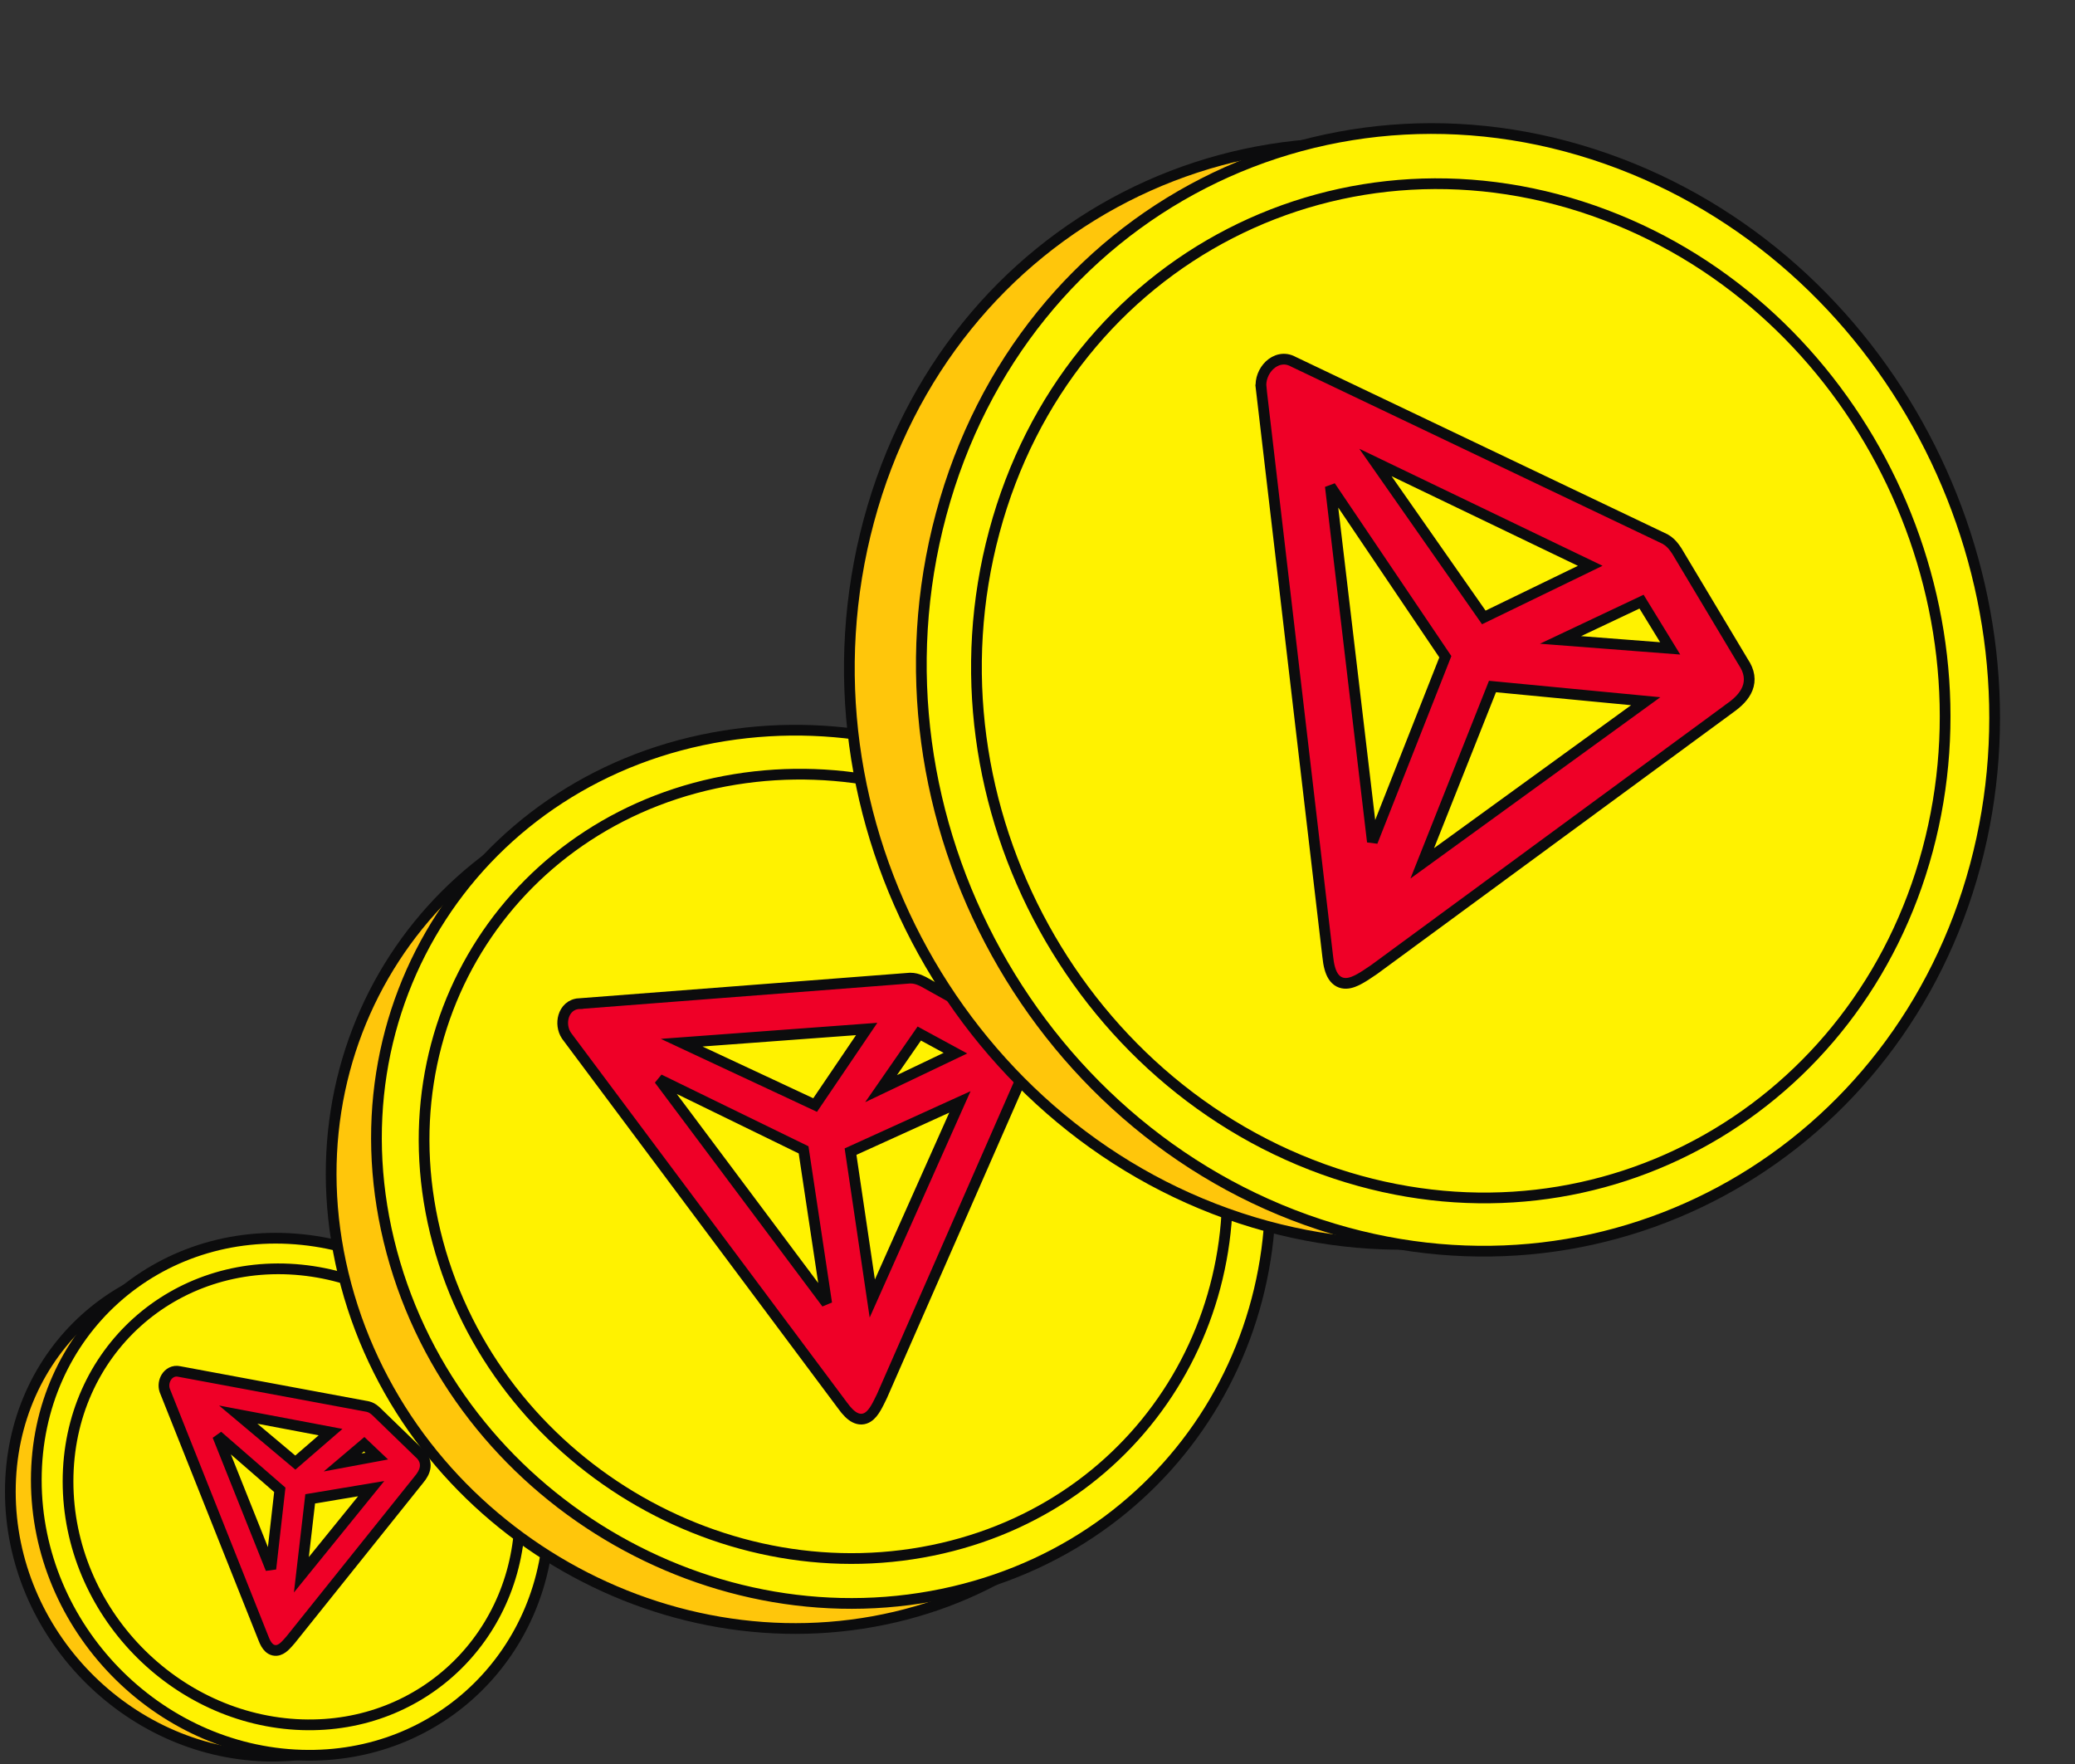
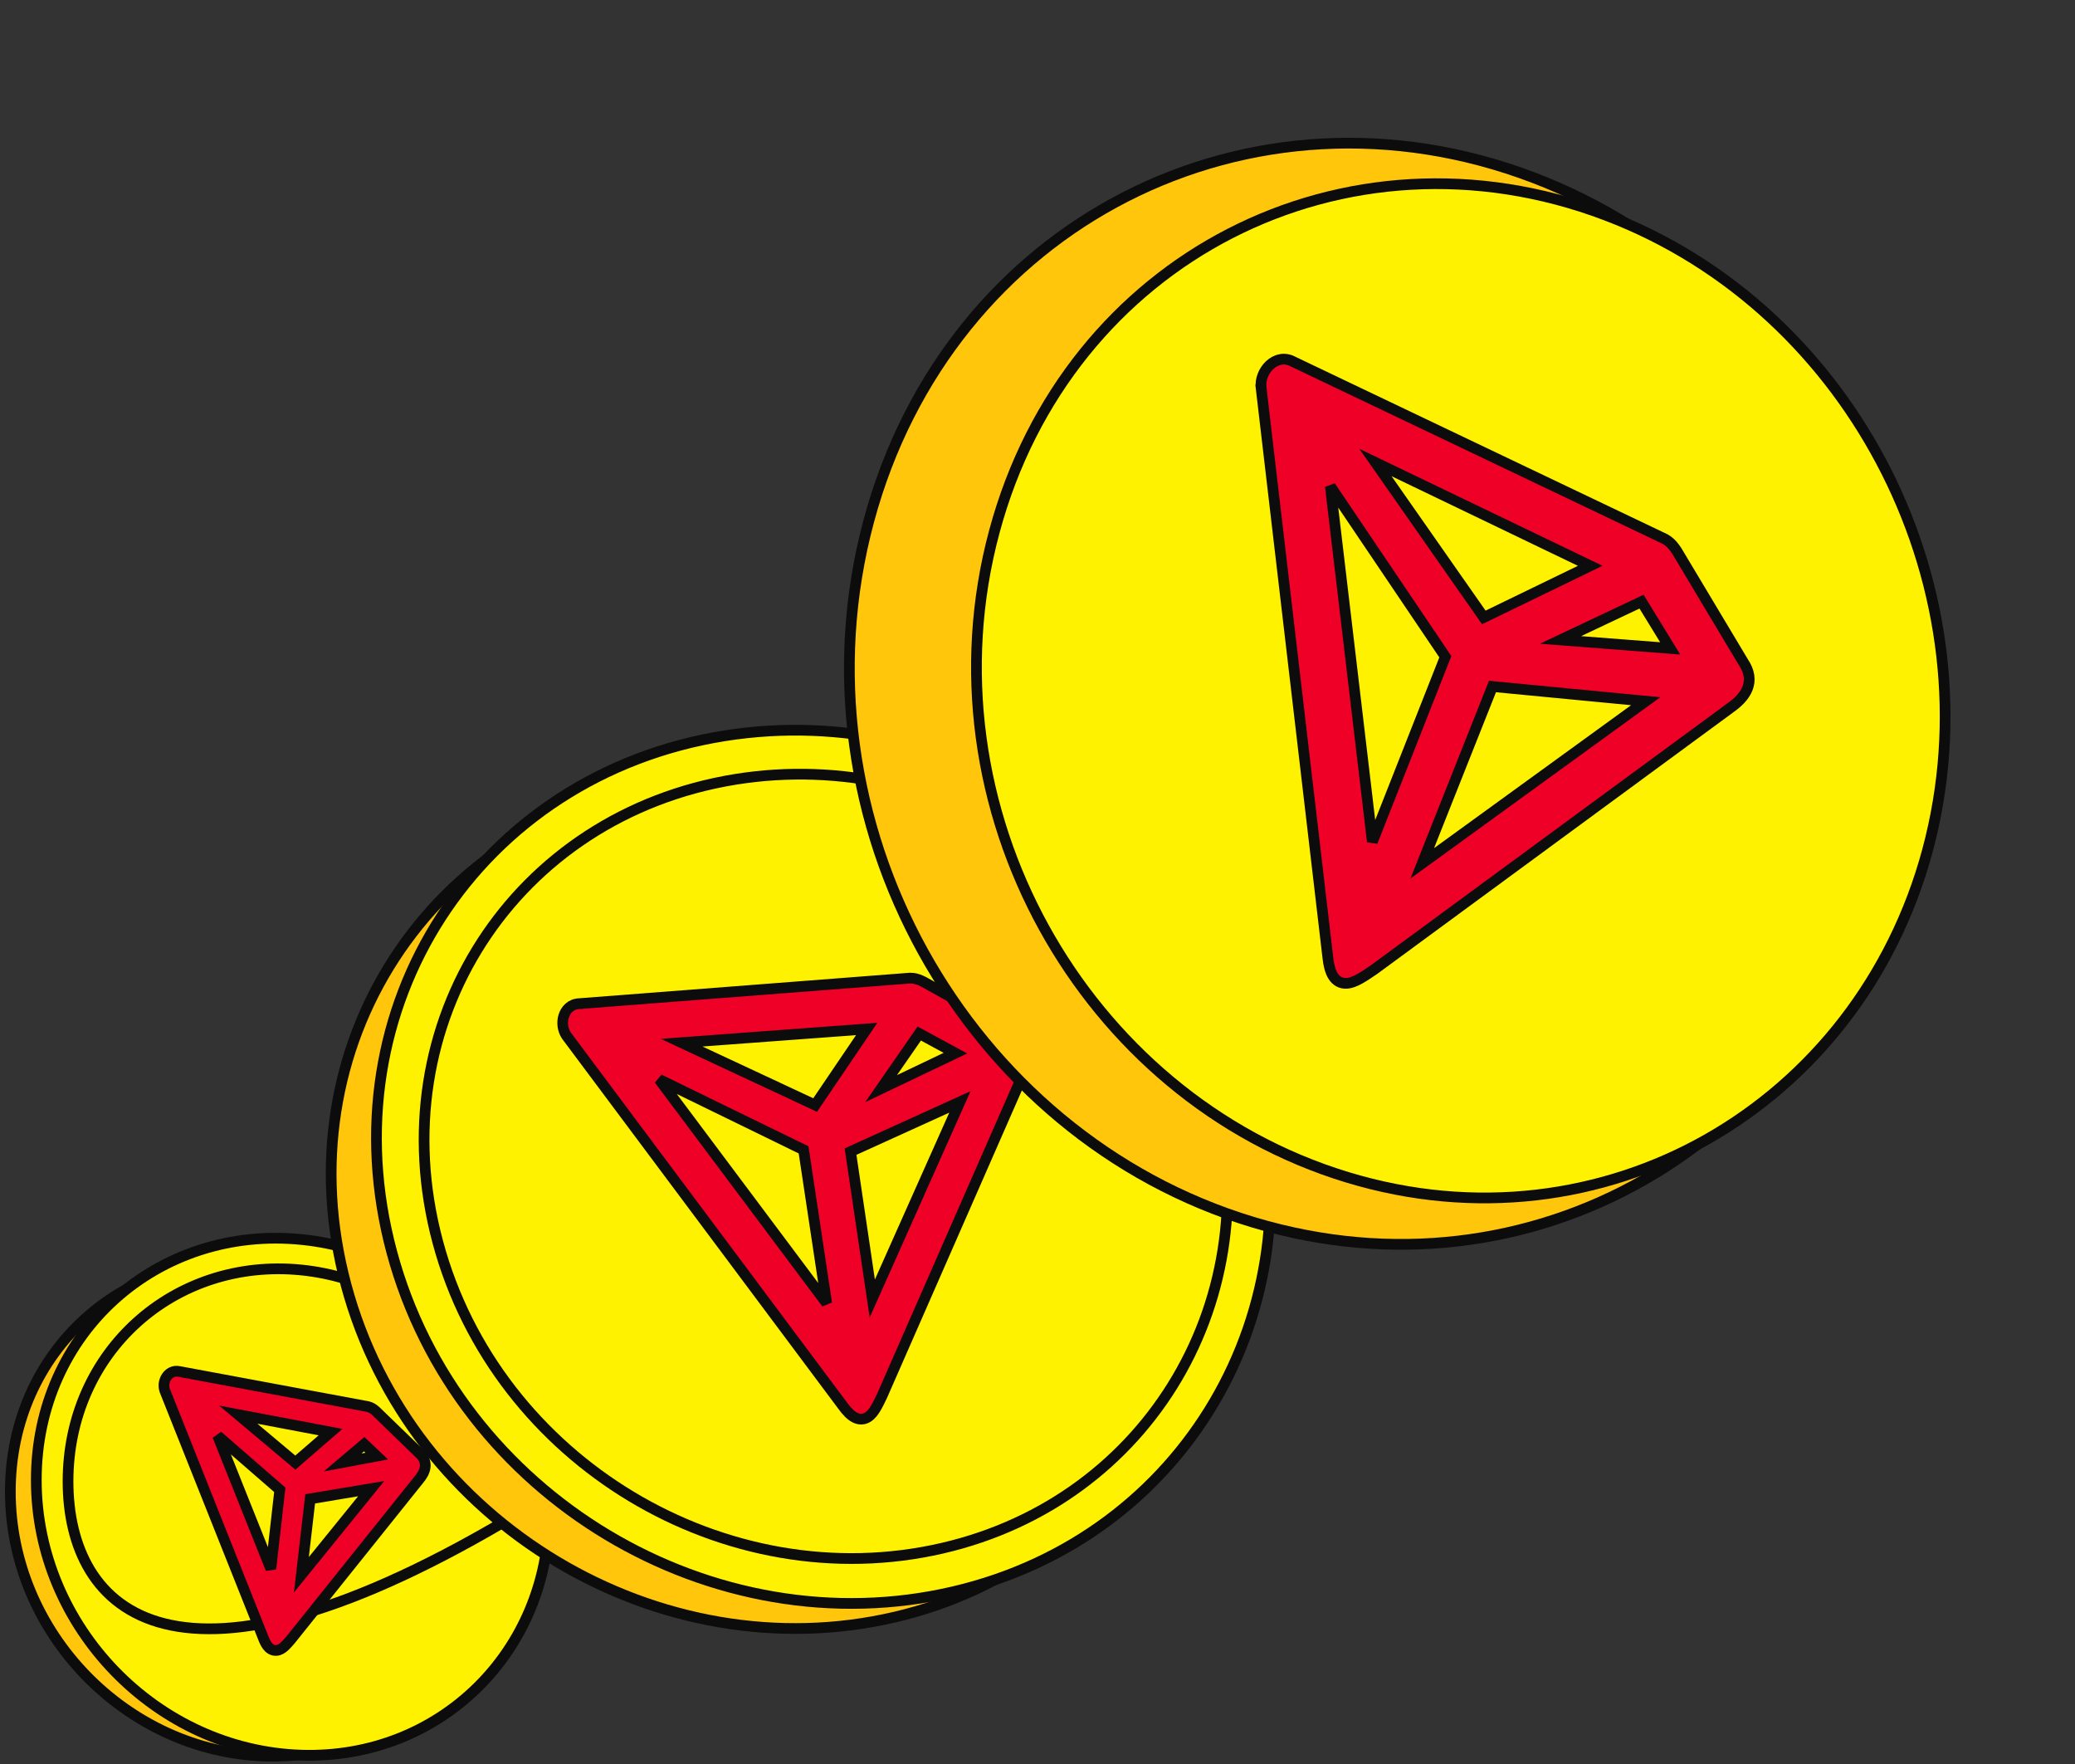
<svg xmlns="http://www.w3.org/2000/svg" width="387" height="329" viewBox="0 0 387 329" fill="none">
  <rect x="0" y="0" width="387" height="329" fill="#333333" stroke="none" />
  <path d="M1.928 278.152C1.928 251.777 23.568 232.655 49.33 235.312C74.13 237.87 93.557 259.819 93.558 284.405L93.543 285.551C92.951 309.543 73.817 328.207 49.463 327.466C23.657 326.681 1.928 304.584 1.928 278.152Z" fill="#FFC60B" stroke="#0C0C0D" stroke-width="2" />
  <path d="M6.77 275.989C6.77 248.419 29.446 228.38 56.377 231.158C82.209 233.822 102.399 256.642 102.399 282.241C102.399 307.885 82.137 328.09 56.244 327.302C29.357 326.484 6.77 303.501 6.77 275.989Z" fill="#FFF200" stroke="#0C0C0D" stroke-width="2" />
-   <path d="M12.688 276.25C12.688 252.052 32.508 234.451 56.175 236.824C79.033 239.117 96.988 259.325 96.988 282.014C96.988 304.657 79.105 322.386 56.308 321.627C32.597 320.838 12.688 300.505 12.688 276.25Z" fill="#FFF200" stroke="#0C0C0D" stroke-width="2" />
+   <path d="M12.688 276.25C12.688 252.052 32.508 234.451 56.175 236.824C79.033 239.117 96.988 259.325 96.988 282.014C32.597 320.838 12.688 300.505 12.688 276.25Z" fill="#FFF200" stroke="#0C0C0D" stroke-width="2" />
  <path d="M31.004 256.845C31.458 256.099 32.345 255.495 33.472 255.763L68.58 262.296L68.612 262.302L68.644 262.311C69.155 262.442 69.522 262.68 69.814 262.91L70.082 263.133L70.106 263.154L70.129 263.176L78.184 270.982C79.022 271.711 79.411 272.598 79.3 273.567C79.199 274.446 78.699 275.226 78.173 275.858L54.237 305.743L54.226 305.759L54.212 305.774C53.898 306.135 53.555 306.538 53.221 306.865C52.902 307.175 52.473 307.538 51.955 307.696C51.675 307.781 51.357 307.808 51.025 307.73C50.696 307.652 50.415 307.483 50.183 307.27C49.747 306.871 49.422 306.266 49.148 305.544L30.776 259.414L30.717 259.252C30.443 258.435 30.592 257.522 31.004 256.845ZM57.852 279.503L56.21 293.66L69.228 277.604L57.852 279.503ZM50.512 292.568L52.185 277.821L40.597 267.748L50.512 292.568ZM55.083 272.745L61.652 267.06L44.434 263.8L55.083 272.745ZM63.902 272.722L70.265 271.536L67.923 269.314L63.902 272.722Z" fill="#EF0027" stroke="#0C0C0D" stroke-width="2" />
  <path d="M64.553 239.642C52.57 195.056 80.379 152.969 125.008 145.861C167.603 139.077 209.939 166.901 221.498 207.896L221.765 208.866C232.914 250.347 209.038 291.662 166.986 301.532C123.164 311.818 76.551 284.283 64.553 239.642Z" fill="#FFC60B" stroke="#0C0C0D" stroke-width="2" />
  <path d="M73.07 233.484C60.779 187.751 89.343 144.506 135.14 137.211C179.1 130.209 222.725 159.178 234.147 201.676C245.58 244.217 221.076 286.67 177.895 296.804C133.015 307.338 85.347 279.162 73.07 233.484Z" fill="#FFF200" stroke="#0C0C0D" stroke-width="2" />
  <path d="M81.662 231.659C70.659 190.719 96.112 151.989 137.114 145.339C176.683 138.923 216.11 164.982 226.417 203.332C236.713 241.637 214.596 279.71 175.784 288.702C135.459 298.045 92.681 272.653 81.662 231.659Z" fill="#FFF200" stroke="#0C0C0D" stroke-width="2" />
  <path d="M105.117 189.545C105.476 188.316 106.471 187.193 108.098 187.158L108.099 187.157L169.684 182.401L169.717 182.399L169.75 182.399C170.524 182.391 171.134 182.584 171.676 182.818L172.198 183.06L172.227 183.073L172.254 183.088L189.242 192.544C190.796 193.301 191.662 194.426 191.87 195.816C192.065 197.123 191.647 198.494 191.069 199.744L191.07 199.745L164.5 260.324L164.483 260.359C164.114 261.116 163.738 261.908 163.345 262.57C162.962 263.212 162.483 263.879 161.845 264.275C161.507 264.485 161.114 264.627 160.672 264.639C160.233 264.651 159.811 264.534 159.416 264.329C158.66 263.936 157.923 263.179 157.16 262.12L105.769 193.289L105.623 193.083C104.931 192.037 104.787 190.675 105.117 189.545ZM158.63 214.755L162.686 242.149L179.03 205.484L158.63 214.755ZM154.184 243.035L149.874 214.425L122.942 201.289L154.184 243.035ZM164.328 203.01L178.193 196.393L171.451 192.733L164.328 203.01ZM152.027 206.068L161.642 191.883L127.133 194.439L152.027 206.068Z" fill="#EF0027" stroke="#0C0C0D" stroke-width="2" />
  <path d="M162.034 97.147C177.027 41.364 233.424 13.066 286.058 33.148C336.282 52.311 364.551 108.805 351.354 160.419L351.035 161.637C337.086 213.533 285.422 243.445 233.837 227.959C180.095 211.826 147.027 152.984 162.034 97.147Z" fill="#FFC60B" stroke="#0C0C0D" stroke-width="2" />
-   <path d="M175.525 95.905C190.825 38.982 248.452 10.048 302.197 30.553C353.796 50.24 382.611 108.518 368.391 161.426C354.16 214.377 301.384 244.97 248.682 229.149C193.894 212.702 160.241 152.773 175.525 95.905Z" fill="#FFF200" stroke="#0C0C0D" stroke-width="2" />
  <path d="M185.448 99.142C199.217 47.91 250.978 21.778 299.42 40.103C346.157 57.784 372.399 110.564 359.504 158.543C346.62 206.478 298.875 233.977 251.328 219.554C201.941 204.574 171.664 150.428 185.448 99.142Z" fill="#FFF200" stroke="#0C0C0D" stroke-width="2" />
  <path d="M236.767 68.123C237.872 67.069 239.547 66.52 241.219 67.456L310.499 100.504L310.529 100.518L310.558 100.534C311.356 100.983 311.867 101.541 312.294 102.115L312.701 102.691L312.719 102.717L312.735 102.743L325.133 123.46C326.305 125.189 326.518 126.858 325.908 128.401C325.329 129.864 324.068 131.049 322.677 132.029L322.677 132.03L256.268 180.81L256.236 180.831C255.362 181.421 254.473 182.034 253.647 182.496C252.842 182.948 251.953 183.343 251.08 183.372C250.621 183.387 250.153 183.302 249.713 183.066C249.276 182.83 248.922 182.474 248.642 182.035C248.104 181.192 247.789 179.965 247.628 178.361L235.206 72.342L235.207 72.341C235.01 70.772 235.688 69.153 236.767 68.123ZM278.357 128.02L265.258 160.994L306.936 130.762L278.357 128.02ZM255.957 156.977L269.564 122.468L248.114 90.679L255.957 156.977ZM291.046 119.335L311.501 120.912L306.157 112.195L291.046 119.335ZM276.74 115.139L296.588 105.511L256.527 86.245L276.74 115.139Z" fill="#EF0027" stroke="#0C0C0D" stroke-width="2" />
</svg>